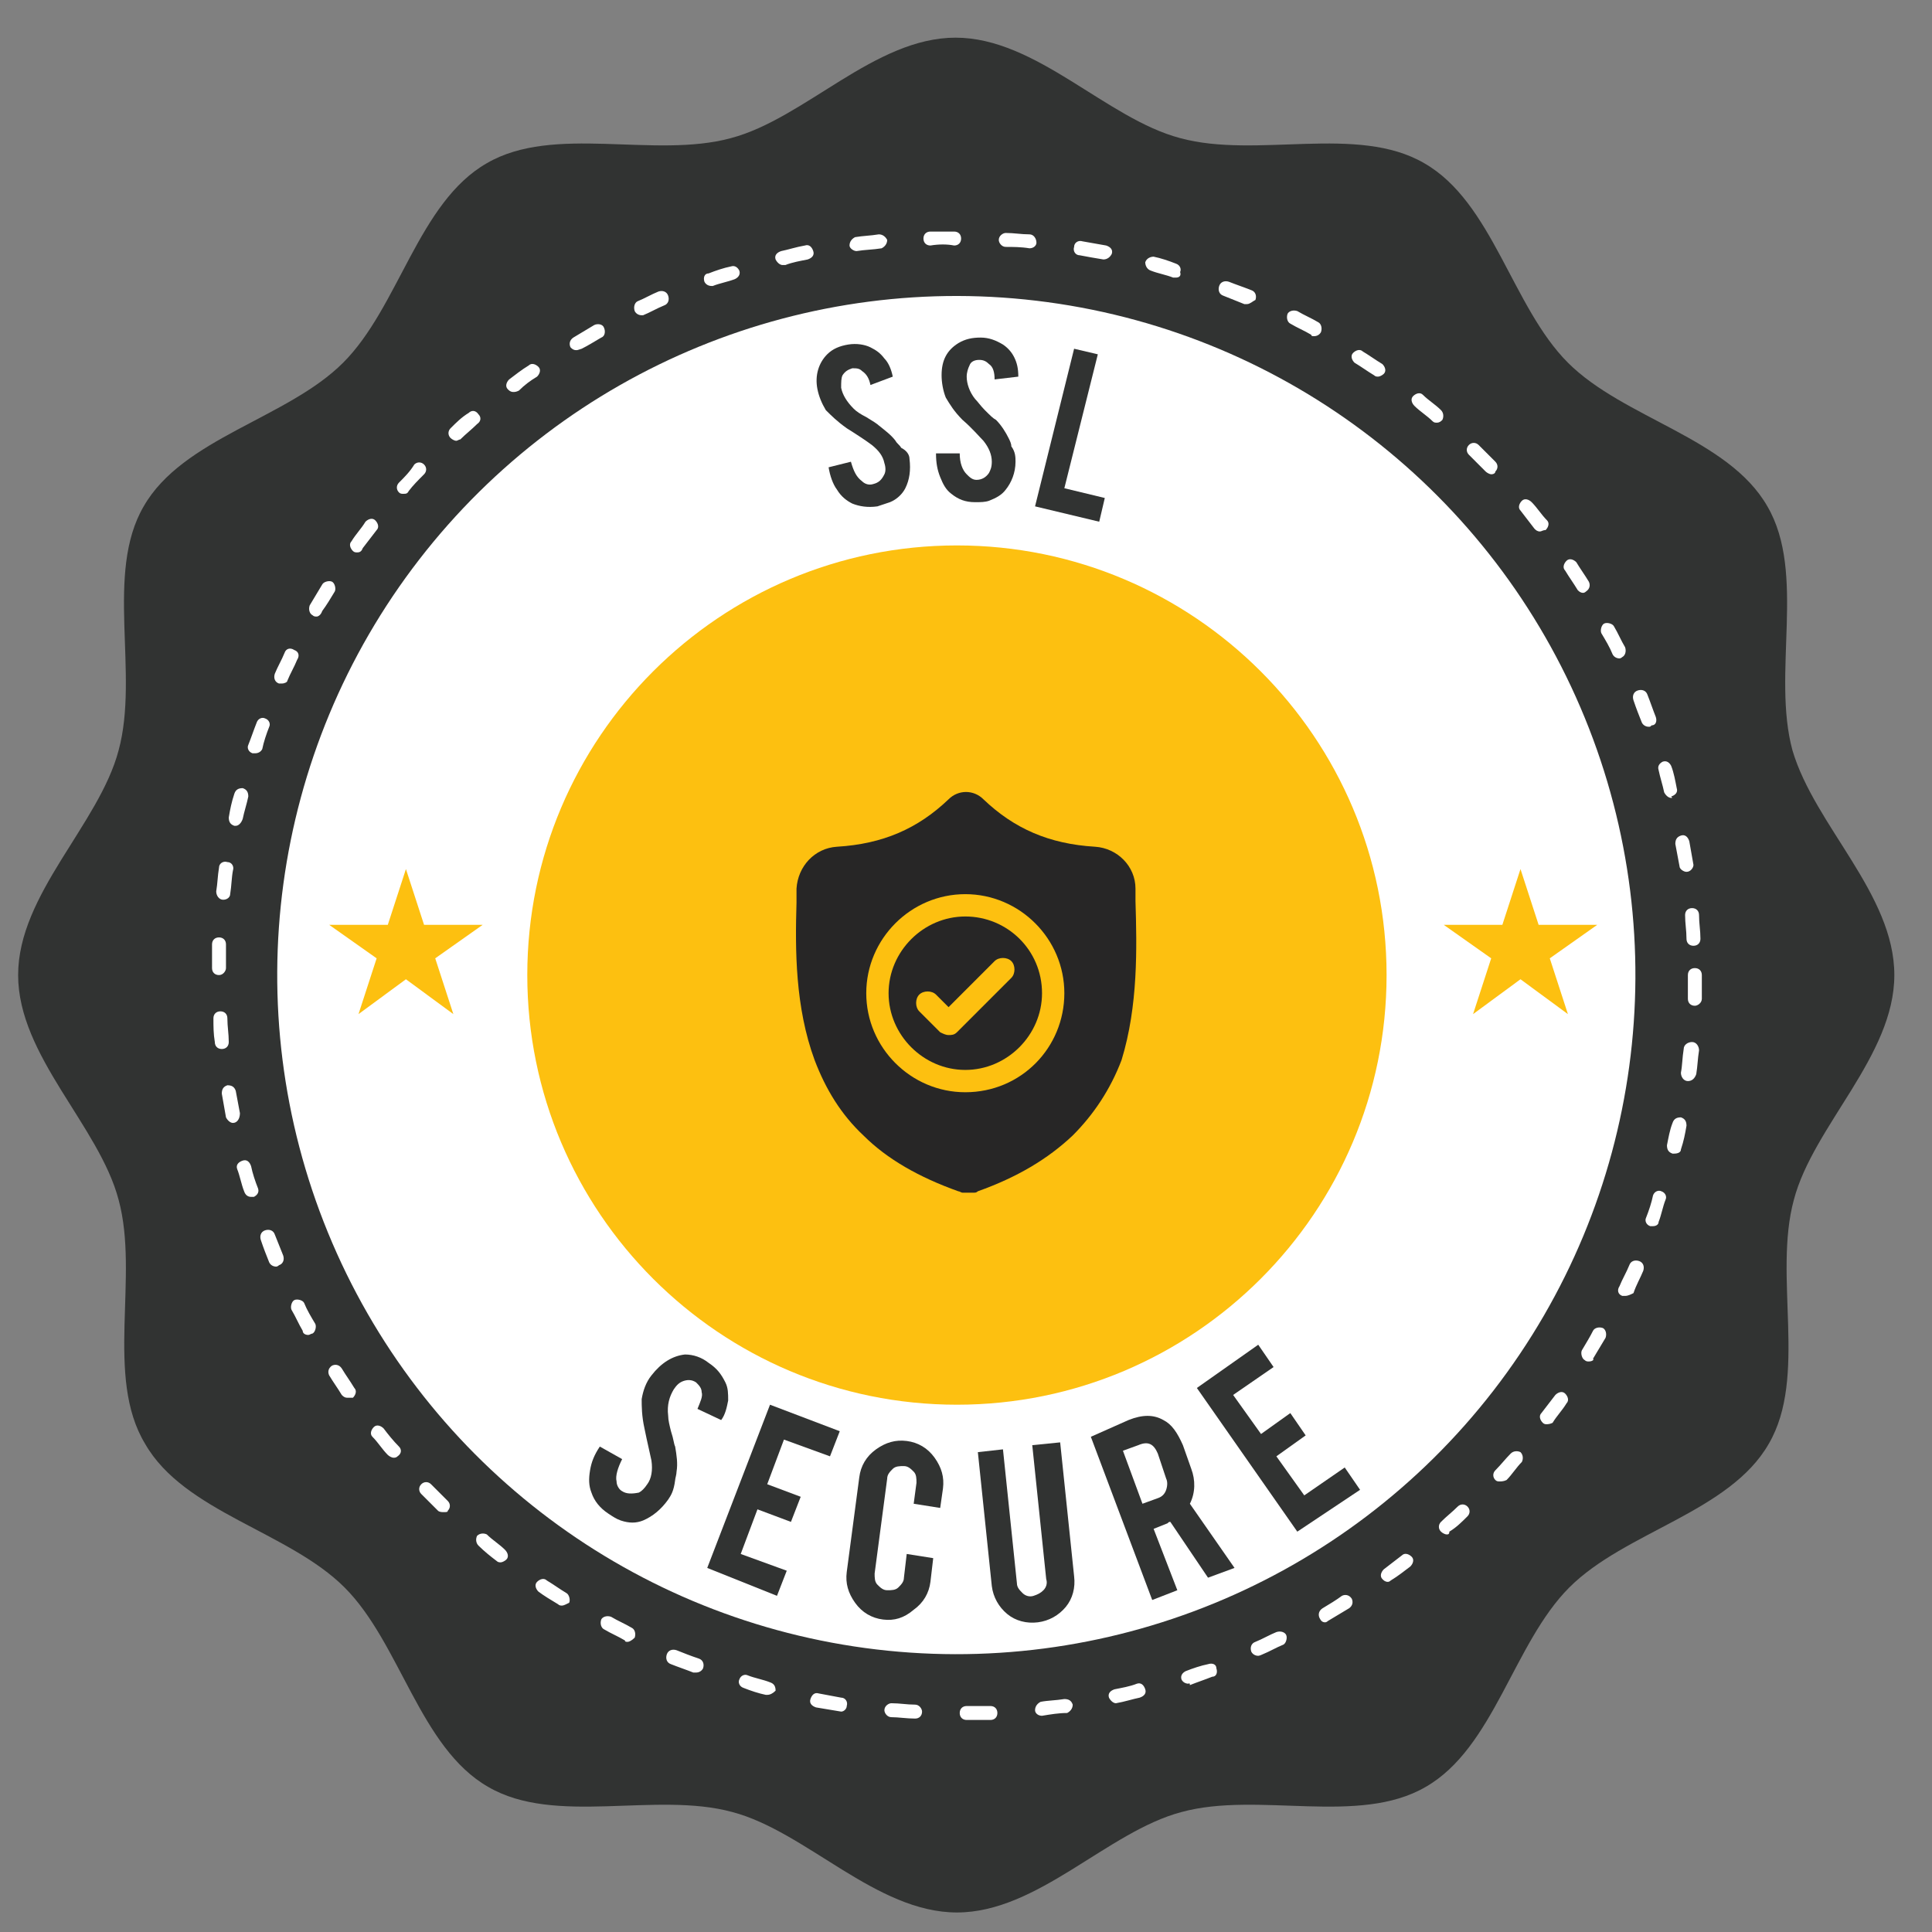
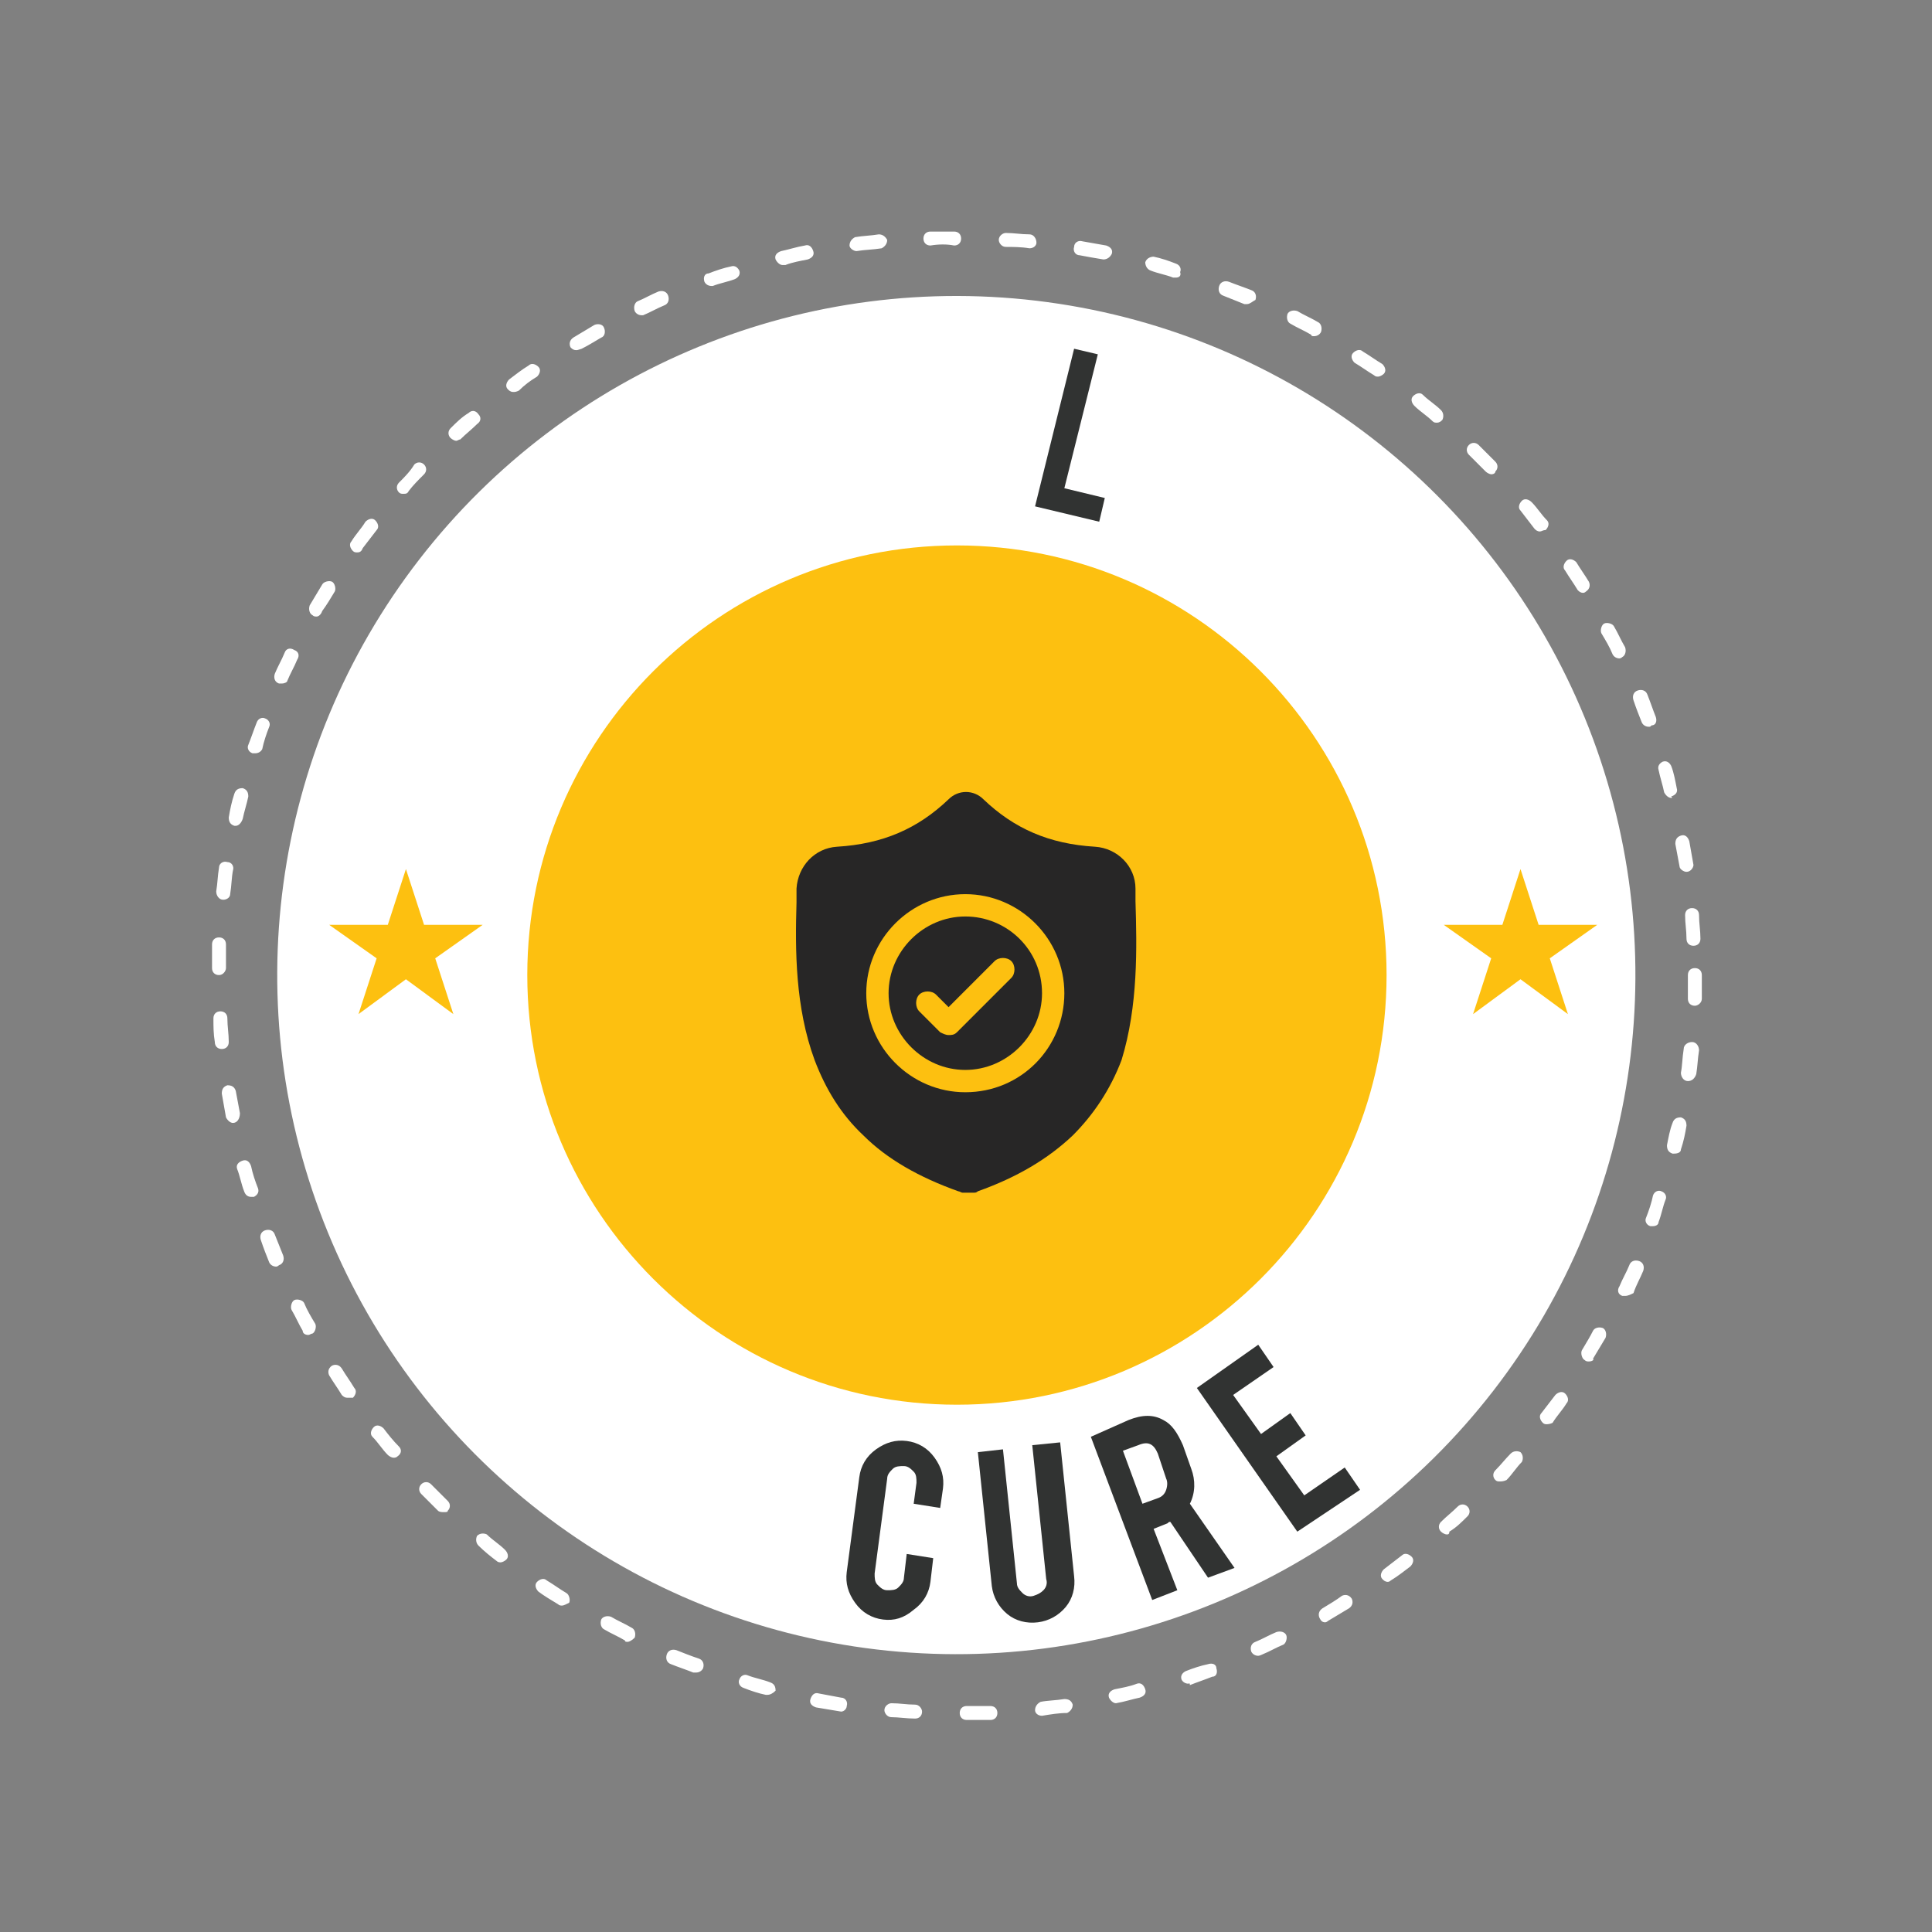
<svg xmlns="http://www.w3.org/2000/svg" version="1.1" id="Layer_1" x="0px" y="0px" viewBox="0 0 138.5 138.5" style="enable-background:new 0 0 138.5 138.5;" xml:space="preserve">
  <rect x="0" y="0" width="138.5" height="138.5" fill="#808080" stroke="none" />
  <style type="text/css">
	.st0{fill:#313332;}
	.st1{fill:#FFFFFF;}
	.st2{fill:#FDC010;}
	.st3{fill:#272626;}
</style>
  <g>
    <g>
      <g>
        <g>
-           <path class="st0" d="M135.8,69.9c0,5.8-5.8,10.8-7.2,16.1c-1.5,5.5,1,12.7-1.8,17.5c-2.8,4.9-10.3,6.3-14.3,10.3      c-4,4-5.4,11.5-10.3,14.3c-4.8,2.8-12,0.3-17.5,1.8c-5.3,1.4-10.3,7.2-16.1,7.2s-10.8-5.8-16.1-7.2c-5.5-1.5-12.7,1-17.5-1.8      c-4.9-2.8-6.3-10.3-10.3-14.3c-4-4-11.5-5.4-14.3-10.3C7.5,98.7,10,91.5,8.5,86c-1.4-5.3-7.2-10.3-7.2-16.1      c0-5.8,5.8-10.8,7.2-16.1c1.5-5.5-1-12.7,1.8-17.5c2.8-4.9,10.3-6.3,14.3-10.3c4-4,5.4-11.5,10.3-14.3c4.8-2.8,12-0.3,17.5-1.8      c5.3-1.4,10.3-7.2,16.1-7.2s10.8,5.8,16.1,7.2c5.5,1.5,12.7-1,17.5,1.8c4.9,2.8,6.3,10.3,10.3,14.3c4,4,11.5,5.4,14.3,10.3      c2.8,4.8,0.3,12,1.8,17.5C130.1,59.2,135.8,64.1,135.8,69.9z" />
          <ellipse transform="matrix(0.925 -0.379 0.379 0.925 -21.391 31.243)" class="st1" cx="68.6" cy="69.9" rx="48.7" ry="48.7" />
          <path class="st1" d="M69.3,123.3c-0.3,0-0.5-0.2-0.5-0.5c0-0.3,0.2-0.5,0.5-0.5c0.6,0,1.1,0,1.7,0c0.3,0,0.5,0.2,0.5,0.5      c0,0.3-0.2,0.5-0.5,0.5C70.5,123.3,69.9,123.3,69.3,123.3C69.3,123.3,69.3,123.3,69.3,123.3z M65.6,123.2      C65.6,123.2,65.6,123.2,65.6,123.2c-0.6,0-1.2-0.1-1.7-0.1c-0.3,0-0.5-0.3-0.5-0.5c0-0.3,0.3-0.5,0.5-0.5c0.6,0,1.1,0.1,1.7,0.1      c0.3,0,0.5,0.3,0.5,0.5C66.1,123,65.9,123.2,65.6,123.2z M74.7,123c-0.3,0-0.5-0.2-0.5-0.4c0-0.3,0.2-0.5,0.4-0.6      c0.5-0.1,1.1-0.1,1.7-0.2c0.3,0,0.5,0.1,0.6,0.4c0,0.3-0.2,0.5-0.4,0.6C75.9,122.8,75.3,122.9,74.7,123      C74.7,123,74.7,123,74.7,123z M60.3,122.7C60.2,122.7,60.2,122.7,60.3,122.7c-0.6-0.1-1.2-0.2-1.8-0.3c-0.3-0.1-0.5-0.3-0.4-0.6      c0.1-0.3,0.3-0.5,0.6-0.4c0.5,0.1,1.1,0.2,1.6,0.3c0.3,0,0.5,0.3,0.4,0.6C60.7,122.5,60.5,122.7,60.3,122.7z M80,122.1      c-0.2,0-0.4-0.2-0.5-0.4c-0.1-0.3,0.1-0.5,0.4-0.6c0.5-0.1,1.1-0.2,1.6-0.4c0.3-0.1,0.5,0.1,0.6,0.4c0.1,0.3-0.1,0.5-0.4,0.6      c-0.5,0.1-1.1,0.3-1.7,0.4C80.1,122.1,80,122.1,80,122.1z M55,121.5c0,0-0.1,0-0.1,0c-0.5-0.1-1.1-0.3-1.6-0.5      c-0.3-0.1-0.4-0.4-0.3-0.6c0.1-0.3,0.4-0.4,0.6-0.3c0.5,0.2,1.1,0.3,1.6,0.5c0.3,0.1,0.4,0.3,0.4,0.6      C55.4,121.4,55.2,121.5,55,121.5z M85.2,120.7c-0.2,0-0.4-0.1-0.5-0.3c-0.1-0.3,0.1-0.5,0.3-0.6c0.5-0.2,1.1-0.4,1.6-0.5      c0.3-0.1,0.6,0,0.6,0.3c0.1,0.3,0,0.6-0.3,0.6c-0.5,0.2-1.1,0.4-1.6,0.6C85.3,120.6,85.2,120.7,85.2,120.7z M49.9,119.9      c-0.1,0-0.1,0-0.2,0c-0.5-0.2-1.1-0.4-1.6-0.6c-0.3-0.1-0.4-0.4-0.3-0.7c0.1-0.3,0.4-0.4,0.7-0.3c0.5,0.2,1,0.4,1.6,0.6      c0.3,0.1,0.4,0.4,0.3,0.7C50.3,119.8,50.1,119.9,49.9,119.9z M90.2,118.7c-0.2,0-0.4-0.1-0.5-0.3c-0.1-0.3,0-0.6,0.3-0.7      c0.5-0.2,1-0.5,1.5-0.7c0.3-0.1,0.6,0,0.7,0.2c0.1,0.2,0,0.6-0.2,0.7c-0.5,0.2-1,0.5-1.5,0.7C90.3,118.7,90.2,118.7,90.2,118.7z       M45,117.7c-0.1,0-0.2,0-0.2-0.1c-0.5-0.3-1-0.5-1.5-0.8c-0.2-0.1-0.3-0.4-0.2-0.7c0.1-0.2,0.4-0.3,0.7-0.2      c0.5,0.3,1,0.5,1.5,0.8c0.2,0.1,0.3,0.4,0.2,0.7C45.3,117.6,45.1,117.7,45,117.7z M95,116.3c-0.2,0-0.3-0.1-0.4-0.3      c-0.1-0.2-0.1-0.5,0.2-0.7c0.5-0.3,1-0.6,1.4-0.9c0.2-0.1,0.5-0.1,0.7,0.2c0.1,0.2,0.1,0.5-0.2,0.7c-0.5,0.3-1,0.6-1.5,0.9      C95.1,116.3,95,116.3,95,116.3z M40.3,115.1c-0.1,0-0.2,0-0.3-0.1c-0.5-0.3-1-0.6-1.4-0.9c-0.2-0.2-0.3-0.5-0.1-0.7      c0.2-0.2,0.5-0.3,0.7-0.1c0.5,0.3,0.9,0.6,1.4,0.9c0.2,0.1,0.3,0.5,0.2,0.7C40.6,115,40.4,115.1,40.3,115.1z M99.5,113.4      c-0.2,0-0.3-0.1-0.4-0.2c-0.2-0.2-0.1-0.5,0.1-0.7c0.4-0.3,0.9-0.7,1.3-1c0.2-0.2,0.5-0.1,0.7,0.1c0.2,0.2,0.1,0.5-0.1,0.7      c-0.4,0.3-0.9,0.7-1.4,1C99.7,113.3,99.6,113.4,99.5,113.4z M35.9,112c-0.1,0-0.2,0-0.3-0.1c-0.4-0.3-0.9-0.7-1.3-1.1      c-0.2-0.2-0.2-0.5-0.1-0.7c0.2-0.2,0.5-0.2,0.7-0.1c0.4,0.4,0.9,0.7,1.3,1.1c0.2,0.2,0.3,0.5,0.1,0.7      C36.2,111.9,36,112,35.9,112z M103.7,110c-0.1,0-0.3-0.1-0.4-0.2c-0.2-0.2-0.2-0.5,0-0.7c0.4-0.4,0.8-0.7,1.2-1.1      c0.2-0.2,0.5-0.2,0.7,0c0.2,0.2,0.2,0.5,0,0.7c-0.4,0.4-0.8,0.8-1.3,1.1C103.9,110,103.8,110,103.7,110z M31.8,108.4      c-0.1,0-0.3,0-0.4-0.1c-0.4-0.4-0.8-0.8-1.2-1.2c-0.2-0.2-0.2-0.5,0-0.7c0.2-0.2,0.5-0.2,0.7,0c0.4,0.4,0.8,0.8,1.2,1.2      c0.2,0.2,0.2,0.5,0,0.7C32.1,108.4,32,108.4,31.8,108.4z M107.5,106.2c-0.1,0-0.2,0-0.3-0.1c-0.2-0.2-0.2-0.5,0-0.7      c0.4-0.4,0.7-0.8,1.1-1.2c0.2-0.2,0.5-0.2,0.7-0.1c0.2,0.2,0.2,0.5,0.1,0.7c-0.4,0.4-0.7,0.9-1.1,1.3      C107.8,106.2,107.6,106.2,107.5,106.2z M28.2,104.5c-0.1,0-0.3-0.1-0.4-0.2c-0.4-0.4-0.7-0.9-1.1-1.3c-0.2-0.2-0.1-0.5,0.1-0.7      c0.2-0.2,0.5-0.1,0.7,0.1c0.3,0.4,0.7,0.9,1.1,1.3c0.2,0.2,0.2,0.5-0.1,0.7C28.4,104.5,28.3,104.5,28.2,104.5z M110.9,102.1      c-0.1,0-0.2,0-0.3-0.1c-0.2-0.2-0.3-0.5-0.1-0.7c0.3-0.4,0.7-0.9,1-1.3c0.2-0.2,0.5-0.3,0.7-0.1c0.2,0.2,0.3,0.5,0.1,0.7      c-0.3,0.5-0.7,0.9-1,1.4C111.3,102,111.1,102.1,110.9,102.1z M24.9,100.2c-0.2,0-0.3-0.1-0.4-0.2c-0.3-0.5-0.6-0.9-0.9-1.4      c-0.1-0.2-0.1-0.5,0.2-0.7c0.2-0.1,0.5-0.1,0.7,0.2c0.3,0.5,0.6,0.9,0.9,1.4c0.2,0.2,0.1,0.5-0.1,0.7      C25.1,100.2,25,100.2,24.9,100.2z M113.9,97.6c-0.1,0-0.2,0-0.3-0.1c-0.2-0.1-0.3-0.5-0.2-0.7c0.3-0.5,0.6-1,0.8-1.4      c0.1-0.2,0.4-0.3,0.7-0.2c0.2,0.1,0.3,0.4,0.2,0.7c-0.3,0.5-0.6,1-0.9,1.5C114.3,97.5,114.1,97.6,113.9,97.6z M22.1,95.7      c-0.2,0-0.4-0.1-0.4-0.3c-0.3-0.5-0.5-1-0.8-1.5c-0.1-0.2,0-0.6,0.2-0.7c0.2-0.1,0.6,0,0.7,0.2c0.2,0.5,0.5,1,0.8,1.5      c0.1,0.2,0,0.6-0.2,0.7C22.3,95.6,22.2,95.7,22.1,95.7z M116.5,92.9c-0.1,0-0.1,0-0.2,0c-0.3-0.1-0.4-0.4-0.2-0.7      c0.2-0.5,0.5-1,0.7-1.5c0.1-0.3,0.4-0.4,0.7-0.3c0.3,0.1,0.4,0.4,0.3,0.7c-0.2,0.5-0.5,1-0.7,1.6      C116.9,92.8,116.7,92.9,116.5,92.9z M19.8,90.8c-0.2,0-0.4-0.1-0.5-0.3c-0.2-0.5-0.4-1-0.6-1.6c-0.1-0.3,0-0.6,0.3-0.7      c0.3-0.1,0.6,0,0.7,0.3c0.2,0.5,0.4,1,0.6,1.5c0.1,0.3,0,0.6-0.3,0.7C19.9,90.8,19.8,90.8,19.8,90.8z M118.5,87.9      c-0.1,0-0.1,0-0.2,0c-0.3-0.1-0.4-0.4-0.3-0.6c0.2-0.5,0.4-1.1,0.5-1.6c0.1-0.3,0.4-0.4,0.6-0.3c0.3,0.1,0.4,0.4,0.3,0.6      c-0.2,0.5-0.3,1.1-0.5,1.6C118.9,87.8,118.7,87.9,118.5,87.9z M18,85.8c-0.2,0-0.4-0.1-0.5-0.4c-0.2-0.5-0.3-1.1-0.5-1.6      c-0.1-0.3,0.1-0.5,0.4-0.6c0.3-0.1,0.5,0.1,0.6,0.4c0.1,0.5,0.3,1.1,0.5,1.6c0.1,0.3-0.1,0.5-0.3,0.6C18.1,85.8,18,85.8,18,85.8      z M120,82.7c0,0-0.1,0-0.1,0c-0.3-0.1-0.4-0.3-0.4-0.6c0.1-0.5,0.2-1.1,0.4-1.6c0.1-0.3,0.3-0.4,0.6-0.4      c0.3,0.1,0.4,0.3,0.4,0.6c-0.1,0.6-0.2,1.1-0.4,1.7C120.5,82.6,120.3,82.7,120,82.7z M16.7,80.5c-0.2,0-0.4-0.2-0.5-0.4      c-0.1-0.6-0.2-1.1-0.3-1.7c0-0.3,0.1-0.5,0.4-0.6c0.3,0,0.5,0.1,0.6,0.4c0.1,0.5,0.2,1.1,0.3,1.6C17.2,80.2,17,80.5,16.7,80.5      C16.7,80.5,16.7,80.5,16.7,80.5z M121,77.5C121,77.5,121,77.5,121,77.5c-0.3,0-0.5-0.3-0.5-0.6c0.1-0.5,0.1-1.1,0.2-1.7      c0-0.3,0.3-0.5,0.6-0.5c0.3,0,0.5,0.3,0.5,0.6c-0.1,0.6-0.1,1.1-0.2,1.7C121.5,77.3,121.3,77.5,121,77.5z M15.9,75.2      c-0.3,0-0.5-0.2-0.5-0.5c-0.1-0.6-0.1-1.1-0.1-1.7c0-0.3,0.2-0.5,0.5-0.5c0.3,0,0.5,0.2,0.5,0.5c0,0.6,0.1,1.1,0.1,1.7      C16.4,75,16.2,75.2,15.9,75.2C15.9,75.2,15.9,75.2,15.9,75.2z M121.5,72.1C121.5,72.1,121.4,72.1,121.5,72.1      c-0.3,0-0.5-0.2-0.5-0.5c0-0.5,0-1.1,0-1.7c0-0.3,0.2-0.5,0.5-0.5c0.3,0,0.5,0.2,0.5,0.5c0,0.6,0,1.1,0,1.7      C122,71.9,121.7,72.1,121.5,72.1z M15.7,69.9C15.7,69.9,15.7,69.9,15.7,69.9c-0.3,0-0.5-0.2-0.5-0.5c0-0.6,0-1.1,0-1.7      c0-0.3,0.2-0.5,0.5-0.5c0.3,0,0.5,0.2,0.5,0.5c0,0.6,0,1.1,0,1.7C16.2,69.6,16,69.9,15.7,69.9z M121.4,67.8      c-0.3,0-0.5-0.2-0.5-0.5c0-0.6-0.1-1.1-0.1-1.7c0-0.3,0.2-0.5,0.5-0.5c0.3,0,0.5,0.2,0.5,0.5c0,0.6,0.1,1.1,0.1,1.7      C121.9,67.6,121.7,67.8,121.4,67.8C121.4,67.8,121.4,67.8,121.4,67.8z M16,64.5C16,64.5,16,64.5,16,64.5c-0.3,0-0.5-0.3-0.5-0.6      c0.1-0.6,0.1-1.1,0.2-1.7c0-0.3,0.3-0.5,0.6-0.4c0.3,0,0.5,0.3,0.4,0.6c-0.1,0.5-0.1,1.1-0.2,1.7C16.5,64.3,16.3,64.5,16,64.5z       M120.9,62.5c-0.2,0-0.5-0.2-0.5-0.4c-0.1-0.5-0.2-1.1-0.3-1.6c0-0.3,0.1-0.5,0.4-0.6c0.3-0.1,0.5,0.1,0.6,0.4      c0.1,0.6,0.2,1.1,0.3,1.7C121.4,62.2,121.2,62.5,120.9,62.5C120.9,62.5,120.9,62.5,120.9,62.5z M16.9,59.2c0,0-0.1,0-0.1,0      c-0.3-0.1-0.4-0.3-0.4-0.6c0.1-0.6,0.2-1.1,0.4-1.7c0.1-0.3,0.3-0.4,0.6-0.4c0.3,0.1,0.4,0.3,0.4,0.6c-0.1,0.5-0.3,1.1-0.4,1.6      C17.3,59,17.1,59.2,16.9,59.2z M119.8,57.2c-0.2,0-0.4-0.2-0.5-0.4c-0.1-0.5-0.3-1.1-0.4-1.6c-0.1-0.3,0.1-0.5,0.3-0.6      c0.3-0.1,0.5,0.1,0.6,0.3c0.2,0.5,0.3,1.1,0.4,1.6c0.1,0.3-0.1,0.5-0.4,0.6C119.9,57.2,119.9,57.2,119.8,57.2z M18.3,54      c-0.1,0-0.1,0-0.2,0c-0.3-0.1-0.4-0.4-0.3-0.6c0.2-0.5,0.4-1.1,0.6-1.6c0.1-0.3,0.4-0.4,0.6-0.3c0.3,0.1,0.4,0.4,0.3,0.6      c-0.2,0.5-0.4,1.1-0.5,1.6C18.7,53.9,18.5,54,18.3,54z M118.2,52.1c-0.2,0-0.4-0.1-0.5-0.3c-0.2-0.5-0.4-1-0.6-1.6      c-0.1-0.3,0-0.6,0.3-0.7c0.3-0.1,0.6,0,0.7,0.3c0.2,0.5,0.4,1.1,0.6,1.6c0.1,0.3,0,0.6-0.3,0.6      C118.3,52.1,118.3,52.1,118.2,52.1z M20.2,49c-0.1,0-0.1,0-0.2,0c-0.3-0.1-0.4-0.4-0.3-0.7c0.2-0.5,0.5-1,0.7-1.5      c0.1-0.3,0.4-0.4,0.7-0.2c0.3,0.1,0.4,0.4,0.2,0.7c-0.2,0.5-0.5,1-0.7,1.5C20.6,48.9,20.4,49,20.2,49z M116.1,47.2      c-0.2,0-0.4-0.1-0.5-0.3c-0.2-0.5-0.5-1-0.8-1.5c-0.1-0.2,0-0.6,0.2-0.7c0.2-0.1,0.6,0,0.7,0.2c0.3,0.5,0.5,1,0.8,1.5      c0.1,0.3,0,0.6-0.2,0.7C116.3,47.1,116.2,47.2,116.1,47.2z M22.7,44.2c-0.1,0-0.2,0-0.3-0.1c-0.2-0.1-0.3-0.4-0.2-0.7      c0.3-0.5,0.6-1,0.9-1.5c0.1-0.2,0.5-0.3,0.7-0.2c0.2,0.1,0.3,0.5,0.2,0.7c-0.3,0.5-0.6,1-0.9,1.4C23,44.1,22.8,44.2,22.7,44.2z       M113.5,42.5c-0.2,0-0.3-0.1-0.4-0.2c-0.3-0.5-0.6-0.9-0.9-1.4c-0.2-0.2-0.1-0.5,0.1-0.7c0.2-0.2,0.5-0.1,0.7,0.1      c0.3,0.5,0.6,0.9,0.9,1.4c0.1,0.2,0.1,0.5-0.2,0.7C113.7,42.4,113.6,42.5,113.5,42.5z M25.6,39.6c-0.1,0-0.2,0-0.3-0.1      c-0.2-0.2-0.3-0.5-0.1-0.7c0.3-0.5,0.7-0.9,1-1.4c0.2-0.2,0.5-0.3,0.7-0.1c0.2,0.2,0.3,0.5,0.1,0.7c-0.3,0.4-0.7,0.9-1,1.3      C25.9,39.6,25.7,39.6,25.6,39.6z M110.4,38.1c-0.2,0-0.3-0.1-0.4-0.2c-0.3-0.4-0.7-0.9-1-1.3c-0.2-0.2-0.1-0.5,0.1-0.7      c0.2-0.2,0.5-0.1,0.7,0.1c0.4,0.4,0.7,0.9,1.1,1.3c0.2,0.2,0.1,0.5-0.1,0.7C110.6,38,110.5,38.1,110.4,38.1z M28.9,35.4      c-0.1,0-0.2,0-0.3-0.1c-0.2-0.2-0.2-0.5,0-0.7c0.4-0.4,0.8-0.8,1.1-1.3c0.2-0.2,0.5-0.2,0.7,0c0.2,0.2,0.2,0.5,0,0.7      c-0.4,0.4-0.8,0.8-1.1,1.2C29.2,35.4,29.1,35.4,28.9,35.4z M106.9,34c-0.1,0-0.3-0.1-0.4-0.2c-0.4-0.4-0.8-0.8-1.2-1.2      c-0.2-0.2-0.2-0.5,0-0.7c0.2-0.2,0.5-0.2,0.7,0c0.4,0.4,0.8,0.8,1.2,1.2c0.2,0.2,0.2,0.5,0,0.7C107.2,33.9,107.1,34,106.9,34z       M32.7,31.6c-0.1,0-0.3-0.1-0.4-0.2c-0.2-0.2-0.2-0.5,0-0.7c0.4-0.4,0.8-0.8,1.3-1.1c0.2-0.2,0.5-0.2,0.7,0.1      c0.2,0.2,0.2,0.5-0.1,0.7c-0.4,0.4-0.8,0.7-1.2,1.1C32.9,31.5,32.8,31.6,32.7,31.6z M103,30.3c-0.1,0-0.2,0-0.3-0.1      c-0.4-0.4-0.9-0.7-1.3-1.1c-0.2-0.2-0.3-0.5-0.1-0.7c0.2-0.2,0.5-0.3,0.7-0.1c0.4,0.4,0.9,0.7,1.3,1.1c0.2,0.2,0.2,0.5,0.1,0.7      C103.3,30.2,103.2,30.3,103,30.3z M36.8,28.1c-0.2,0-0.3-0.1-0.4-0.2c-0.2-0.2-0.1-0.5,0.1-0.7c0.4-0.3,0.9-0.7,1.4-1      c0.2-0.2,0.5-0.1,0.7,0.1c0.2,0.2,0.1,0.5-0.1,0.7c-0.5,0.3-0.9,0.6-1.3,1C37,28.1,36.9,28.1,36.8,28.1z M98.8,27      c-0.1,0-0.2,0-0.3-0.1c-0.5-0.3-0.9-0.6-1.4-0.9c-0.2-0.2-0.3-0.5-0.1-0.7c0.2-0.2,0.5-0.3,0.7-0.1c0.5,0.3,0.9,0.6,1.4,0.9      c0.2,0.2,0.3,0.5,0.1,0.7C99.1,26.9,98.9,27,98.8,27z M41.3,25.1c-0.2,0-0.3-0.1-0.4-0.2c-0.1-0.2-0.1-0.5,0.2-0.7      c0.5-0.3,1-0.6,1.5-0.9c0.2-0.1,0.6-0.1,0.7,0.2c0.1,0.2,0.1,0.6-0.2,0.7c-0.5,0.3-1,0.6-1.4,0.8C41.4,25.1,41.4,25.1,41.3,25.1      z M94.2,24.1c-0.1,0-0.2,0-0.2-0.1c-0.5-0.3-1-0.5-1.5-0.8c-0.2-0.1-0.3-0.4-0.2-0.7c0.1-0.2,0.4-0.3,0.7-0.2      c0.5,0.3,1,0.5,1.5,0.8c0.2,0.1,0.3,0.4,0.2,0.7C94.6,24,94.4,24.1,94.2,24.1z M46,22.6c-0.2,0-0.4-0.1-0.5-0.3      c-0.1-0.3,0-0.6,0.2-0.7c0.5-0.2,1-0.5,1.5-0.7c0.3-0.1,0.6,0,0.7,0.3c0.1,0.3,0,0.6-0.3,0.7c-0.5,0.2-1,0.5-1.5,0.7      C46.1,22.6,46.1,22.6,46,22.6z M89.4,21.8c-0.1,0-0.1,0-0.2,0c-0.5-0.2-1-0.4-1.5-0.6c-0.3-0.1-0.4-0.4-0.3-0.7      c0.1-0.3,0.4-0.4,0.7-0.3c0.5,0.2,1.1,0.4,1.6,0.6c0.3,0.1,0.4,0.4,0.3,0.7C89.8,21.6,89.6,21.8,89.4,21.8z M51,20.5      c-0.2,0-0.4-0.1-0.5-0.3c-0.1-0.3,0-0.6,0.3-0.6c0.5-0.2,1.1-0.4,1.6-0.5c0.3-0.1,0.5,0.1,0.6,0.3c0.1,0.3-0.1,0.5-0.3,0.6      c-0.5,0.2-1.1,0.3-1.6,0.5C51.1,20.5,51,20.5,51,20.5z M84.3,19.9c0,0-0.1,0-0.2,0c-0.5-0.2-1.1-0.3-1.6-0.5      c-0.3-0.1-0.4-0.4-0.4-0.6c0.1-0.3,0.4-0.4,0.6-0.4c0.5,0.1,1.1,0.3,1.6,0.5c0.3,0.1,0.4,0.4,0.3,0.6      C84.7,19.8,84.5,19.9,84.3,19.9z M56.1,19c-0.2,0-0.4-0.2-0.5-0.4c-0.1-0.3,0.1-0.5,0.4-0.6c0.5-0.1,1.1-0.3,1.7-0.4      c0.3-0.1,0.5,0.1,0.6,0.4c0.1,0.3-0.1,0.5-0.4,0.6c-0.5,0.1-1.1,0.2-1.6,0.4C56.2,19,56.1,19,56.1,19z M79.1,18.6      C79.1,18.6,79,18.6,79.1,18.6c-0.6-0.1-1.2-0.2-1.7-0.3c-0.3,0-0.5-0.3-0.4-0.6c0-0.3,0.3-0.5,0.6-0.4c0.6,0.1,1.1,0.2,1.7,0.3      c0.3,0.1,0.5,0.3,0.4,0.6C79.6,18.4,79.4,18.6,79.1,18.6z M61.4,18c-0.2,0-0.5-0.2-0.5-0.4c0-0.3,0.2-0.5,0.4-0.6      c0.6-0.1,1.1-0.1,1.7-0.2c0.3,0,0.5,0.2,0.6,0.4c0,0.3-0.2,0.5-0.4,0.6C62.6,17.9,62,17.9,61.4,18C61.4,18,61.4,18,61.4,18z       M73.8,17.8C73.8,17.8,73.8,17.8,73.8,17.8c-0.6-0.1-1.2-0.1-1.7-0.1c-0.3,0-0.5-0.3-0.5-0.5c0-0.3,0.3-0.5,0.5-0.5      c0.6,0,1.1,0.1,1.7,0.1c0.3,0,0.5,0.3,0.5,0.6C74.3,17.6,74.1,17.8,73.8,17.8z M66.7,17.6c-0.3,0-0.5-0.2-0.5-0.5      c0-0.3,0.2-0.5,0.5-0.5c0.6,0,1.1,0,1.7,0c0,0,0,0,0,0c0.3,0,0.5,0.2,0.5,0.5c0,0.3-0.2,0.5-0.5,0.5      C67.9,17.5,67.3,17.5,66.7,17.6C66.8,17.6,66.8,17.6,66.7,17.6z" />
          <path class="st2" d="M99.4,69.9c0,17-13.8,30.8-30.8,30.8c-17,0-30.8-13.8-30.8-30.8c0-17,13.8-30.8,30.8-30.8      C85.6,39.1,99.4,52.9,99.4,69.9z" />
        </g>
        <g>
          <g>
            <polygon class="st2" points="29.1,62.3 30.4,66.3 34.6,66.3 31.2,68.7 32.5,72.7 29.1,70.2 25.7,72.7 27,68.7 23.6,66.3        27.8,66.3      " />
            <polygon class="st2" points="109,62.3 110.3,66.3 114.5,66.3 111.1,68.7 112.4,72.7 109,70.2 105.6,72.7 106.9,68.7        103.5,66.3 107.7,66.3      " />
          </g>
        </g>
        <g>
-           <path class="st0" d="M65.2,32.9c0.1,0.8,0,1.5-0.3,2.1c-0.2,0.4-0.6,0.8-1.1,1c-0.3,0.1-0.6,0.2-0.9,0.3c-0.7,0.1-1.3,0-1.8-0.2      c-0.4-0.2-0.8-0.5-1.1-1c-0.3-0.4-0.5-1-0.6-1.6l1.6-0.4c0.2,0.7,0.4,1.1,0.8,1.4c0.2,0.2,0.5,0.3,0.8,0.2      c0.4-0.1,0.6-0.3,0.8-0.7c0.1-0.2,0.1-0.5,0-0.8c-0.1-0.5-0.4-0.9-0.9-1.3c-0.4-0.3-1-0.7-1.8-1.2c-0.7-0.5-1.1-0.9-1.5-1.3      c-0.3-0.5-0.5-1-0.6-1.5c-0.2-1,0.1-1.9,0.7-2.5c0.4-0.4,0.9-0.6,1.5-0.7c0.6-0.1,1.2,0,1.6,0.2c0.4,0.2,0.7,0.4,1,0.8      c0.3,0.3,0.5,0.8,0.6,1.3l-1.6,0.6c-0.1-0.5-0.3-0.8-0.6-1c-0.2-0.2-0.4-0.2-0.7-0.2c-0.3,0.1-0.5,0.2-0.7,0.5      c-0.1,0.2-0.1,0.5-0.1,0.9c0.1,0.5,0.4,1,0.9,1.5c0.2,0.2,0.5,0.4,0.9,0.6c0.5,0.3,0.8,0.5,0.9,0.6c0.5,0.4,0.9,0.7,1.2,1.1      c0.1,0.2,0.3,0.3,0.4,0.5C65,32.3,65.2,32.6,65.2,32.9z" />
-           <path class="st0" d="M72.8,33.1c0,0.8-0.3,1.5-0.7,2c-0.3,0.4-0.7,0.6-1.2,0.8c-0.3,0.1-0.6,0.1-1,0.1c-0.7,0-1.2-0.2-1.7-0.6      c-0.4-0.3-0.6-0.7-0.8-1.2c-0.2-0.5-0.3-1-0.3-1.7l1.7,0c0,0.7,0.2,1.2,0.5,1.5c0.2,0.2,0.4,0.4,0.7,0.4c0.4,0,0.7-0.2,0.9-0.5      c0.1-0.2,0.2-0.4,0.2-0.8c0-0.5-0.2-1-0.6-1.5c-0.3-0.3-0.8-0.9-1.5-1.5c-0.6-0.6-0.9-1.1-1.2-1.6c-0.2-0.5-0.3-1.1-0.3-1.6      c0-1.1,0.4-1.8,1.2-2.3c0.5-0.3,1-0.4,1.6-0.4c0.6,0,1.1,0.2,1.6,0.5c0.3,0.2,0.6,0.5,0.8,0.9c0.2,0.4,0.3,0.8,0.3,1.4l-1.7,0.2      c0-0.5-0.1-0.9-0.4-1.1c-0.2-0.2-0.4-0.3-0.7-0.3c-0.3,0-0.6,0.1-0.7,0.4c-0.1,0.2-0.2,0.5-0.2,0.8c0,0.5,0.2,1.1,0.6,1.6      c0.2,0.2,0.4,0.5,0.7,0.8c0.4,0.4,0.6,0.6,0.8,0.7c0.4,0.4,0.7,0.9,0.9,1.3c0.1,0.2,0.2,0.4,0.2,0.6      C72.8,32.4,72.8,32.8,72.8,33.1z" />
          <path class="st0" d="M78.8,37.4l-4.6-1.1L77,25l1.7,0.4L76.3,35l2.9,0.7L78.8,37.4z" />
        </g>
      </g>
      <g>
        <g>
-           <path class="st0" d="M47.9,107.5c-0.5,0.7-1.1,1.2-1.8,1.5c-0.5,0.2-1,0.2-1.6,0c-0.3-0.1-0.6-0.3-0.9-0.5      c-0.6-0.4-1-0.9-1.2-1.5c-0.2-0.5-0.2-1-0.1-1.6c0.1-0.6,0.3-1.1,0.7-1.7l1.6,0.9c-0.3,0.6-0.5,1.2-0.4,1.6      c0,0.3,0.2,0.6,0.4,0.7c0.3,0.2,0.7,0.2,1.2,0.1c0.2-0.1,0.4-0.3,0.6-0.6c0.3-0.4,0.4-1,0.3-1.7c-0.1-0.5-0.3-1.3-0.5-2.3      c-0.2-0.9-0.2-1.6-0.2-2.1c0.1-0.6,0.3-1.2,0.7-1.7c0.7-0.9,1.5-1.4,2.4-1.5c0.6,0,1.2,0.2,1.7,0.6c0.6,0.4,0.9,0.8,1.2,1.4      c0.2,0.4,0.2,0.8,0.2,1.3c-0.1,0.5-0.2,1-0.5,1.4l-1.7-0.8c0.2-0.5,0.4-0.9,0.3-1.2c0-0.3-0.2-0.5-0.4-0.7      c-0.3-0.2-0.6-0.2-0.9-0.1c-0.3,0.1-0.5,0.3-0.7,0.6c-0.3,0.5-0.5,1.1-0.4,1.9c0,0.3,0.1,0.7,0.2,1.1c0.2,0.6,0.2,0.9,0.3,1.1      c0.1,0.6,0.2,1.2,0.1,1.8c0,0.2-0.1,0.5-0.1,0.6C48.3,106.9,48.1,107.2,47.9,107.5z" />
-           <path class="st0" d="M50.7,112.4l4.5-11.7l5,1.9l-0.7,1.8l-3.3-1.2l-1.2,3.2l2.4,0.9l-0.7,1.8l-2.4-0.9l-1.2,3.2l3.3,1.2      l-0.7,1.8L50.7,112.4z" />
          <path class="st0" d="M63.3,116.1c-0.8-0.1-1.5-0.5-2-1.2c-0.5-0.7-0.7-1.4-0.6-2.2l0.9-6.8c0.1-0.8,0.5-1.5,1.2-2      c0.7-0.5,1.4-0.7,2.2-0.6c0.8,0.1,1.5,0.5,2,1.2c0.5,0.7,0.7,1.4,0.6,2.2l-0.2,1.4l-1.9-0.3l0.2-1.5c0-0.3,0-0.6-0.2-0.8      c-0.2-0.2-0.4-0.4-0.7-0.4c-0.3,0-0.6,0-0.8,0.2c-0.2,0.2-0.4,0.4-0.4,0.7l-0.9,6.8c0,0.3,0,0.6,0.2,0.8      c0.2,0.2,0.4,0.4,0.7,0.4c0.3,0,0.6,0,0.8-0.2c0.2-0.2,0.4-0.4,0.4-0.7l0.2-1.7l1.9,0.3l-0.2,1.7c-0.1,0.8-0.5,1.5-1.2,2      C64.8,116,64.1,116.2,63.3,116.1z" />
          <path class="st0" d="M74.4,116.3c-0.8,0.1-1.6-0.1-2.2-0.6c-0.6-0.5-1-1.2-1.1-2l-1-9.6l1.8-0.2l1,9.6c0,0.3,0.2,0.5,0.4,0.7      c0.2,0.2,0.5,0.3,0.8,0.2s0.5-0.2,0.7-0.4s0.3-0.5,0.2-0.8l-1-9.6l2-0.2l1,9.6c0.1,0.8-0.1,1.6-0.6,2.2      C75.9,115.8,75.2,116.2,74.4,116.3z" />
          <path class="st0" d="M80.9,101.8c1-0.4,1.8-0.4,2.5,0c0.6,0.3,1,0.9,1.4,1.8l0.6,1.7c0.3,0.8,0.3,1.7-0.1,2.5l3.2,4.6l-1.9,0.7      l-2.7-4c-0.1,0-0.1,0-0.2,0.1l-1,0.4l1.7,4.4l-1.8,0.7l-4.4-11.7L80.9,101.8z M83,104.2c-0.3-0.7-0.7-0.9-1.4-0.6l-1.1,0.4      l1.4,3.8l1.1-0.4c0.3-0.1,0.5-0.3,0.6-0.6c0.1-0.3,0.1-0.6,0-0.8L83,104.2z" />
          <path class="st0" d="M93,109.8l-7.2-10.3l4.4-3.1l1.1,1.6l-2.9,2l2,2.8l2.1-1.5l1.1,1.6l-2.1,1.5l2,2.8l2.9-2l1.1,1.6L93,109.8z      " />
        </g>
      </g>
    </g>
    <g id="surface1_15_">
      <path class="st3" d="M69.2,65.7c-3,0-5.5,2.5-5.5,5.5c0,3,2.5,5.5,5.5,5.5c3,0,5.5-2.5,5.5-5.5C74.7,68.1,72.2,65.7,69.2,65.7z     M72.5,70.1L68.6,74c-0.2,0.2-0.4,0.2-0.6,0.2s-0.4-0.1-0.6-0.2l-1.5-1.5c-0.3-0.3-0.3-0.9,0-1.2c0.3-0.3,0.9-0.3,1.2,0l0.9,0.9    l3.3-3.3c0.3-0.3,0.9-0.3,1.2,0C72.8,69.2,72.8,69.8,72.5,70.1z" />
      <path class="st3" d="M81.4,64.6L81.4,64.6c0-0.3,0-0.6,0-0.9c0-1.6-1.3-2.9-2.9-3c-3.3-0.2-5.8-1.3-8-3.4l0,0    c-0.7-0.7-1.8-0.7-2.5,0l0,0c-2.2,2.1-4.7,3.2-8,3.4c-1.6,0.1-2.8,1.4-2.9,3c0,0.3,0,0.6,0,0.9l0,0.1c-0.1,3.4-0.1,7.5,1.3,11.3    c0.8,2.1,1.9,3.9,3.5,5.4c1.7,1.7,4,3,6.8,4c0.1,0,0.2,0.1,0.3,0.1c0.1,0,0.3,0,0.4,0s0.3,0,0.4,0c0.1,0,0.2,0,0.3-0.1    c2.8-1,5-2.3,6.8-4c1.5-1.5,2.7-3.3,3.5-5.4C81.6,72.1,81.5,67.9,81.4,64.6z M69.2,78.3c-3.9,0-7.1-3.2-7.1-7.1s3.2-7.1,7.1-7.1    c3.9,0,7.1,3.2,7.1,7.1S73.2,78.3,69.2,78.3z" />
    </g>
  </g>
</svg>